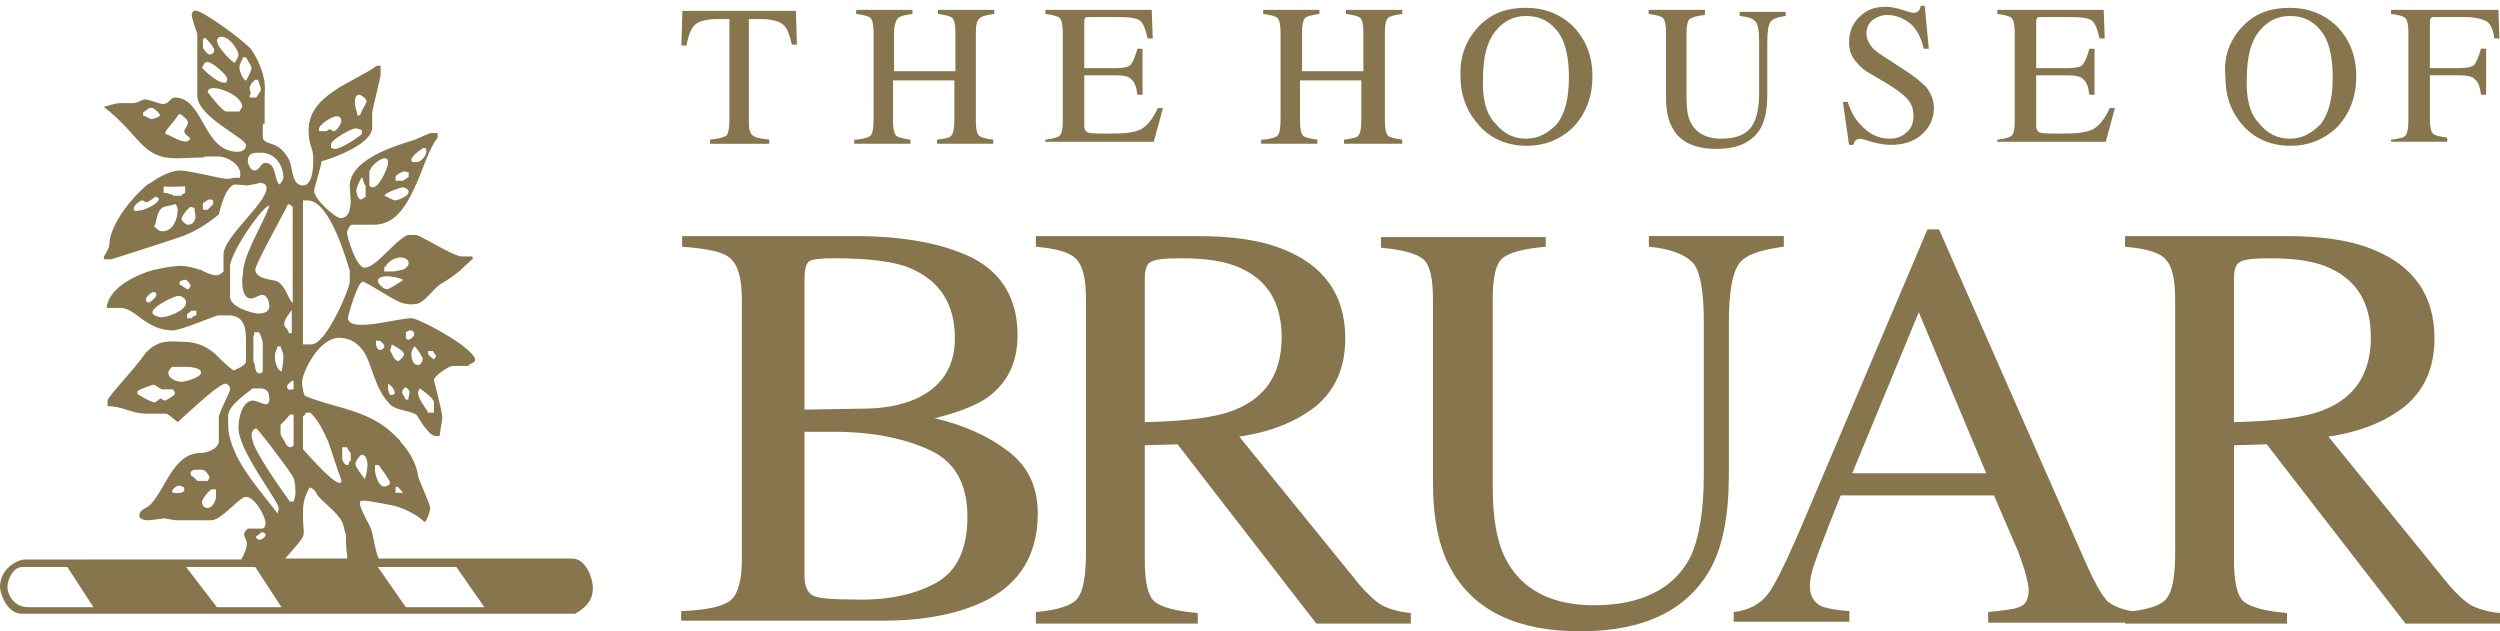
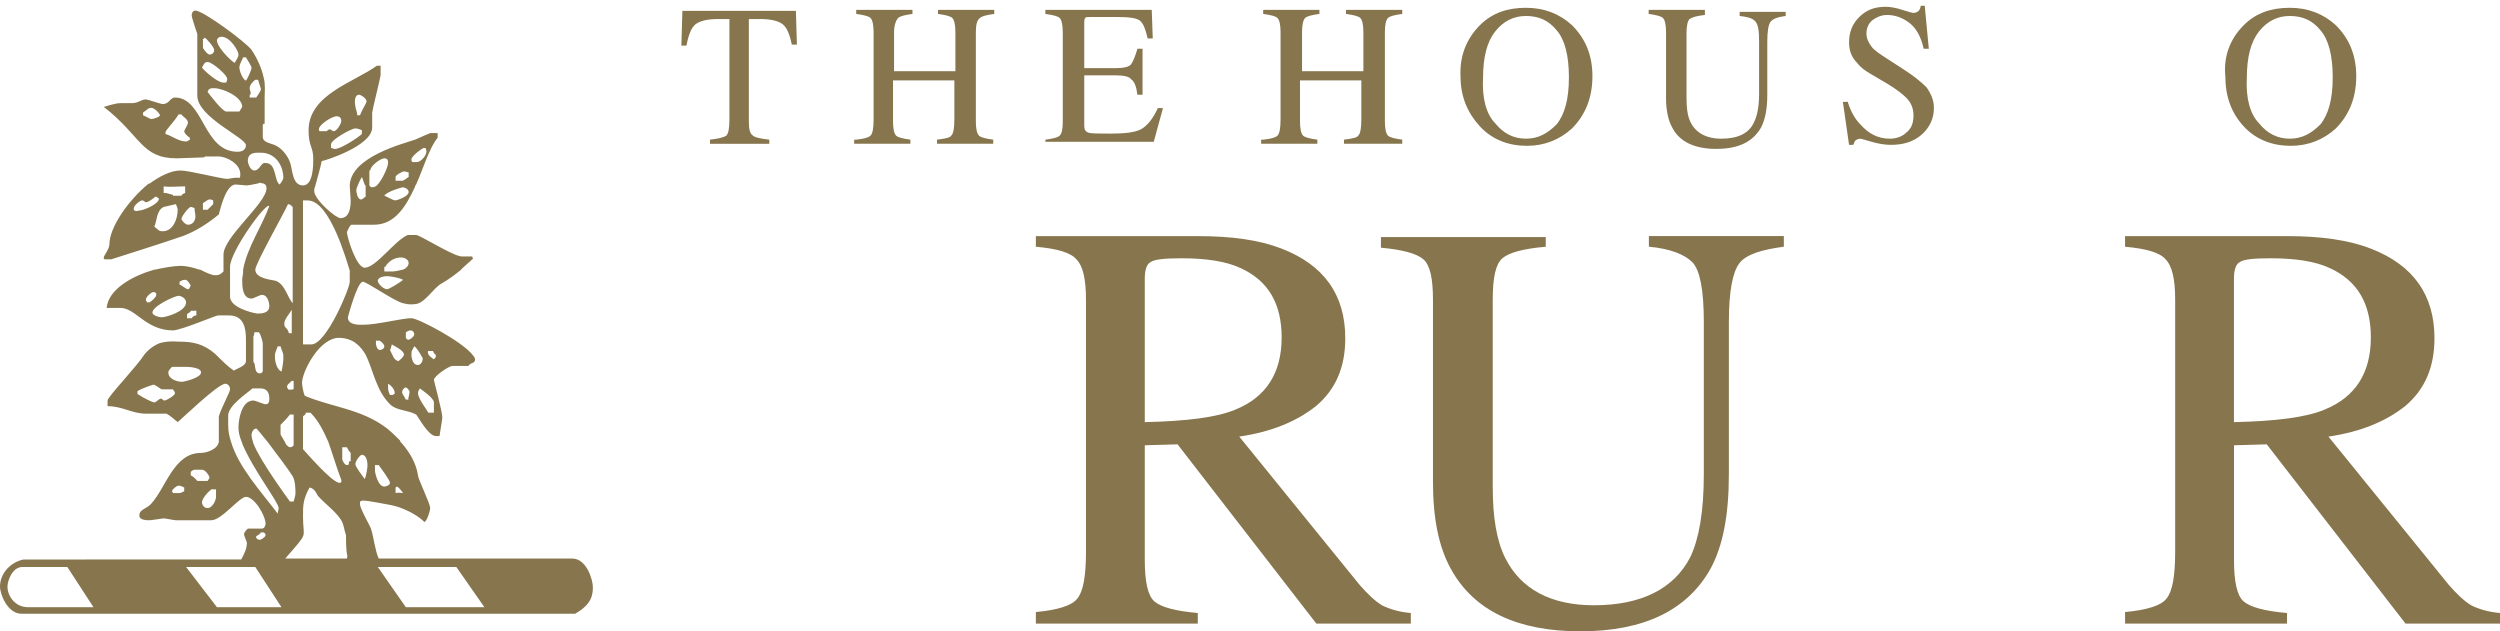
<svg xmlns="http://www.w3.org/2000/svg" version="1.1" id="Layer_1" x="0px" y="0px" width="259.367px" height="65.496px" viewBox="0.71 0 259.367 65.496" enable-background="new 0.71 0 259.367 65.496" xml:space="preserve">
  <g>
-     <path fill="#86754D" d="M248.771,14.492c0.848-0.105,1.378-0.211,1.483-0.424c0.213-0.211,0.319-0.741,0.319-1.697V3.354   c0-0.742-0.106-1.272-0.319-1.484c-0.211-0.211-0.741-0.319-1.483-0.424V1.021h11.139l0.105,2.97h-0.53   c-0.105-0.954-0.424-1.591-0.85-1.802c-0.424-0.212-1.167-0.425-2.333-0.425h-2.864c-0.318,0-0.422,0-0.53,0.106   c-0.106,0.107-0.106,0.319-0.106,0.53v4.667h2.971c0.849,0,1.485-0.105,1.697-0.424c0.212-0.318,0.424-0.849,0.637-1.591h0.531   v4.774h-0.531c-0.106-0.849-0.316-1.379-0.637-1.591c-0.21-0.318-0.849-0.423-1.697-0.423h-2.971v4.562   c0,0.742,0.106,1.272,0.318,1.485c0.212,0.211,0.742,0.318,1.485,0.423v0.424h-5.834V14.492L248.771,14.492z" />
    <path fill="#86754D" d="M71.506,1.127h11.775l0.106,3.5h-0.53c-0.211-1.061-0.53-1.804-0.955-2.122s-1.167-0.53-2.334-0.53h-1.167   v10.608c0,0.849,0.105,1.273,0.424,1.484c0.212,0.212,0.849,0.319,1.698,0.424v0.425H74.37v-0.425   c0.849-0.105,1.379-0.211,1.697-0.424c0.212-0.211,0.318-0.741,0.318-1.697V1.975h-1.167c-1.167,0-1.91,0.212-2.333,0.53   c-0.424,0.318-0.743,1.061-0.955,2.228H71.4L71.506,1.127L71.506,1.127z" />
    <path fill="#86754D" d="M89.54,14.492c0.848-0.105,1.273-0.211,1.485-0.424c0.211-0.211,0.318-0.741,0.318-1.697V3.354   c0-0.742-0.106-1.272-0.318-1.484c-0.212-0.211-0.743-0.319-1.485-0.424V1.021h5.835v0.424c-0.743,0.106-1.273,0.213-1.486,0.424   c-0.212,0.212-0.424,0.742-0.424,1.484v4.032h6.365V3.354c0-0.742-0.106-1.272-0.318-1.484c-0.212-0.211-0.743-0.319-1.485-0.424   V1.021h5.834v0.424c-0.743,0.106-1.273,0.213-1.485,0.424c-0.318,0.212-0.425,0.742-0.425,1.484v9.229   c0,0.743,0.106,1.273,0.319,1.484c0.212,0.212,0.742,0.319,1.485,0.424v0.425H97.92v-0.425c0.848-0.105,1.379-0.211,1.485-0.424   c0.212-0.211,0.318-0.741,0.318-1.698V8.339h-6.365v4.243c0,0.743,0.106,1.273,0.318,1.484c0.212,0.212,0.743,0.319,1.485,0.424   v0.425h-5.834V14.49h0.212V14.492z" />
    <path fill="#86754D" d="M109.166,14.492c0.742-0.105,1.273-0.211,1.485-0.424c0.212-0.211,0.318-0.637,0.318-1.484V3.355   c0-0.743-0.105-1.273-0.318-1.485c-0.212-0.211-0.743-0.318-1.485-0.424V1.022h11.033l0.106,2.97h-0.531   c-0.212-0.954-0.425-1.484-0.743-1.802c-0.318-0.319-1.167-0.424-2.333-0.424h-2.864c-0.318,0-0.531,0-0.531,0.106   c-0.106,0.107-0.106,0.319-0.106,0.53V7.07h3.182c0.85,0,1.485-0.106,1.698-0.425c0.212-0.318,0.424-0.849,0.637-1.591h0.53v4.774   h-0.53c-0.106-0.849-0.319-1.379-0.637-1.591c-0.212-0.318-0.848-0.423-1.698-0.423h-3.182v5.197c0,0.425,0.106,0.637,0.424,0.743   c0.213,0.107,1.061,0.107,2.334,0.107c1.379,0,2.439-0.107,3.076-0.424c0.637-0.318,1.273-1.061,1.804-2.228h0.53l-0.955,3.5   h-11.245V14.492L109.166,14.492z" />
    <path fill="#86754D" d="M131.761,14.492c0.848-0.105,1.273-0.211,1.485-0.424c0.212-0.211,0.318-0.741,0.318-1.697V3.354   c0-0.742-0.106-1.272-0.318-1.484c-0.212-0.211-0.743-0.319-1.485-0.424V1.021h5.835v0.424c-0.743,0.106-1.273,0.213-1.485,0.424   c-0.213,0.212-0.319,0.742-0.319,1.484v4.032h6.365V3.354c0-0.742-0.105-1.272-0.318-1.484c-0.212-0.211-0.742-0.319-1.484-0.424   V1.021h5.834v0.424c-0.742,0.106-1.272,0.213-1.484,0.424c-0.213,0.212-0.318,0.742-0.318,1.484v9.229   c0,0.743,0.105,1.273,0.318,1.484c0.212,0.212,0.742,0.319,1.484,0.424v0.425h-6.046v-0.425c0.849-0.105,1.379-0.211,1.484-0.424   c0.212-0.211,0.318-0.741,0.318-1.698V8.339h-6.365v4.243c0,0.743,0.106,1.273,0.318,1.484c0.213,0.212,0.743,0.319,1.485,0.424   v0.425h-5.834V14.49h0.212V14.492z" />
    <path fill="#86754D" d="M155.842,12.796c0.849,1.061,1.909,1.591,3.182,1.591c1.274,0,2.228-0.53,3.183-1.486   c0.85-1.06,1.273-2.651,1.273-4.879c0-2.229-0.424-3.925-1.273-4.881c-0.849-1.061-1.908-1.483-3.183-1.483   c-1.272,0-2.333,0.53-3.182,1.591c-0.849,1.061-1.273,2.652-1.273,4.879C154.463,10.145,154.886,11.841,155.842,12.796   L155.842,12.796z M154.25,2.611c1.273-1.273,2.865-1.803,4.773-1.803c1.91,0,3.502,0.637,4.774,1.803   c1.379,1.379,2.122,3.077,2.122,5.304c0,2.229-0.743,4.031-2.122,5.412c-1.272,1.166-2.864,1.802-4.669,1.802   c-1.908,0-3.605-0.637-4.879-2.015c-1.272-1.378-2.016-3.076-2.016-5.198C152.128,5.794,152.872,3.99,154.25,2.611L154.25,2.611z" />
    <path fill="#86754D" d="M177.587,1.127V1.55c-0.847,0.108-1.271,0.212-1.59,0.425c-0.212,0.212-0.317,0.743-0.317,1.484v6.685   c0,1.061,0.105,1.909,0.424,2.545c0.53,1.061,1.591,1.698,3.183,1.698c1.697,0,2.862-0.53,3.394-1.698   c0.318-0.637,0.53-1.591,0.53-2.971v-5.41c0-1.168-0.106-1.804-0.424-2.122c-0.316-0.32-0.742-0.425-1.592-0.531V1.231h4.774v0.425   c-0.849,0.105-1.379,0.318-1.592,0.636c-0.211,0.318-0.317,0.955-0.317,2.122v5.41c0,1.485-0.213,2.546-0.639,3.395   c-0.849,1.485-2.333,2.229-4.665,2.229c-2.229,0-3.821-0.743-4.563-2.229c-0.424-0.743-0.637-1.804-0.637-3.075v-6.79   c0-0.742-0.105-1.272-0.319-1.484c-0.211-0.211-0.742-0.319-1.484-0.424V1.021h5.834L177.587,1.127L177.587,1.127z" />
    <path fill="#86754D" d="M192.439,10.675c0.319,0.954,0.743,1.697,1.273,2.227c0.848,0.956,1.803,1.486,3.076,1.486   c0.637,0,1.271-0.212,1.697-0.637c0.531-0.423,0.743-0.954,0.743-1.804c0-0.637-0.212-1.272-0.743-1.802   c-0.318-0.32-0.955-0.85-2.016-1.485l-1.803-1.061c-0.53-0.318-0.955-0.636-1.273-1.061c-0.636-0.636-0.848-1.378-0.848-2.122   c0-1.061,0.317-1.909,1.061-2.652c0.742-0.742,1.591-1.061,2.758-1.061c0.425,0,1.061,0.106,1.697,0.319   c0.639,0.211,1.062,0.318,1.169,0.318c0.213,0,0.423-0.106,0.53-0.211c0.105-0.107,0.213-0.319,0.213-0.53h0.422l0.423,4.454h-0.53   c-0.316-1.379-0.847-2.228-1.591-2.758c-0.742-0.53-1.484-0.742-2.228-0.742c-0.53,0-1.062,0.212-1.485,0.53   s-0.636,0.849-0.636,1.379c0,0.53,0.211,0.954,0.53,1.38c0.318,0.423,0.85,0.741,1.485,1.166l1.803,1.167   c1.167,0.743,1.91,1.38,2.44,1.911c0.424,0.637,0.741,1.272,0.741,2.122c0,1.061-0.424,2.015-1.271,2.759   c-0.849,0.742-1.91,1.061-3.183,1.061c-0.637,0-1.274-0.106-2.016-0.318c-0.742-0.212-1.061-0.318-1.167-0.318   c-0.213,0-0.424,0.106-0.53,0.211c-0.106,0.107-0.106,0.32-0.213,0.424h-0.423l-0.639-4.455h0.531V10.675z" />
-     <path fill="#86754D" d="M207.929,14.492c0.741-0.105,1.272-0.211,1.483-0.424c0.214-0.211,0.319-0.637,0.319-1.484V3.355   c0-0.743-0.105-1.273-0.319-1.485c-0.211-0.211-0.742-0.318-1.483-0.424V1.022h11.031l0.107,2.97h-0.531   c-0.213-0.954-0.425-1.484-0.743-1.802c-0.317-0.319-1.166-0.424-2.332-0.424h-2.865c-0.317,0-0.531,0-0.531,0.106   c-0.106,0.107-0.106,0.319-0.106,0.53V7.07h3.183c0.851,0,1.486-0.106,1.698-0.425c0.213-0.318,0.424-0.849,0.639-1.591h0.53v4.774   h-0.53c-0.108-0.849-0.319-1.379-0.639-1.591c-0.211-0.318-0.848-0.423-1.698-0.423h-3.183v5.197c0,0.425,0.106,0.637,0.426,0.743   c0.211,0.107,1.061,0.107,2.332,0.107c1.381,0,2.441-0.107,3.077-0.424c0.635-0.318,1.273-1.061,1.804-2.228h0.53l-0.954,3.5   h-11.245L207.929,14.492L207.929,14.492z" />
    <path fill="#86754D" d="M235.085,12.796c0.848,1.061,1.908,1.591,3.183,1.591c1.272,0,2.228-0.53,3.183-1.486   c0.848-1.06,1.272-2.651,1.272-4.879c0-2.229-0.425-3.925-1.272-4.881c-0.85-1.061-1.91-1.483-3.183-1.483   c-1.274,0-2.335,0.53-3.183,1.591c-0.85,1.061-1.274,2.652-1.274,4.879C233.705,10.145,234.13,11.841,235.085,12.796   L235.085,12.796z M233.494,2.611c1.271-1.273,2.863-1.803,4.773-1.803c1.908,0,3.499,0.637,4.774,1.803   c1.377,1.379,2.122,3.077,2.122,5.304c0,2.229-0.745,4.031-2.122,5.412c-1.275,1.166-2.866,1.802-4.669,1.802   c-1.91,0-3.607-0.637-4.879-2.015c-1.273-1.378-1.911-3.076-1.911-5.198C231.372,5.794,232.113,3.99,233.494,2.611L233.494,2.611z" />
-     <path fill="#86754D" d="M97.777,60.496c2.2-1.2,3.3-3.5,3.3-6.898c0-3.4-1.3-5.701-3.9-6.9c-2.6-1.2-5.9-1.9-9.9-1.9   c-1,0-1.6,0-1.9,0s-0.6,0-1.2,0v15c0,1,0.3,1.7,0.9,2c0.6,0.301,2.1,0.4,4.4,0.4C92.777,62.296,95.577,61.695,97.777,60.496   L97.777,60.496z M71.477,63.396c2.6-0.102,4.3-0.5,5-1.102c0.8-0.6,1.2-2.1,1.2-4.3V31.097c0-2.2-0.4-3.601-1.2-4.301   c-0.8-0.699-2.4-1-5-1.199v-1.101h18c5.1,0,9.2,0.8,12.2,2.3c3,1.601,4.6,4.2,4.6,8c0,2.899-1.1,5-3.2,6.5   c-1.2,0.802-3,1.5-5.4,2.101c3,0.701,5.5,1.801,7.6,3.399c2.1,1.601,3.1,3.7,3.1,6.5c0,4.7-2.3,8-7,9.7c-2.4,0.9-5.5,1.4-9,1.4h-21   v-1H71.477z M95.677,41.396c2.7-1.201,4.1-3.301,4.1-6.301c0-3.601-1.6-6-4.7-7.301c-1.7-0.699-4.4-1-7.9-1   c-1.3,0-2.2,0.101-2.5,0.301c-0.3,0.199-0.5,0.8-0.5,1.8v13.6l6.1-0.1C92.477,42.396,94.277,41.996,95.677,41.396L95.677,41.396z" />
    <path fill="#86754D" d="M128.877,42.496c3.2-1.301,4.8-3.801,4.8-7.5c0-3.5-1.399-5.899-4.3-7.2c-1.5-0.699-3.6-1-6.1-1   c-1.7,0-2.8,0.101-3.2,0.4c-0.4,0.2-0.6,0.8-0.6,1.7v14.899C123.877,43.695,126.977,43.296,128.877,42.496L128.877,42.496z    M108.177,63.496c2.3-0.2,3.8-0.7,4.3-1.398c0.6-0.701,0.9-2.302,0.9-4.802V31.097c0-2.101-0.3-3.5-1-4.2c-0.6-0.7-2-1.101-4.2-1.3   v-1.101h16.8c3.5,0,6.4,0.4,8.7,1.3c4.4,1.7,6.601,4.801,6.601,9.302c0,3-1,5.299-3,7c-2,1.6-4.601,2.698-8,3.198l12.5,15.399   c0.8,0.9,1.5,1.601,2.3,2.101c0.8,0.399,1.8,0.7,3,0.802v1.1h-9.8l-14.4-18.6l-3.4,0.1v11.9c0,2.198,0.3,3.698,1,4.299   c0.7,0.602,2.2,1,4.5,1.201v1.1h-16.8V63.496L108.177,63.496z" />
    <path fill="#86754D" d="M161.077,24.496v1.101c-2.3,0.199-3.8,0.6-4.5,1.199c-0.7,0.601-1,2-1,4.301v19.399   c0,3.199,0.399,5.602,1.3,7.4c1.6,3.199,4.7,4.898,9.199,4.898c4.9,0,8.301-1.699,10-5c0.9-1.898,1.4-4.699,1.4-8.6V33.395   c0-3.299-0.4-5.399-1.199-6.2c-0.801-0.8-2.301-1.4-4.5-1.6v-1.101h14v1.101c-2.301,0.3-3.9,0.8-4.601,1.699   c-0.7,0.9-1.102,2.9-1.102,6.101v15.801c0,4.199-0.601,7.4-1.898,9.8c-2.399,4.3-6.899,6.5-13.501,6.5c-6.5,0-11-2.101-13.4-6.399   c-1.299-2.301-1.899-5.301-1.899-9.101V31.097c0-2.2-0.3-3.601-1-4.2c-0.7-0.601-2.2-1-4.399-1.2v-1.1h17.1L161.077,24.496   L161.077,24.496z" />
-     <path fill="#86754D" d="M206.777,49.098l-7-16.701l-6.9,16.701H206.777L206.777,49.098z M180.576,64.598v-1.102   c1.602-0.2,2.701-0.801,3.5-1.801c0.801-1,2.102-3.699,4-8.199l12.602-29.7h1.199l15.1,34.302c1,2.299,1.801,3.698,2.4,4.299   c0.6,0.5,1.6,0.899,3,1.101v1.101h-15.4v-1.101c1.801-0.2,2.9-0.3,3.4-0.601c0.5-0.199,0.801-0.799,0.801-1.699   c0-0.301-0.102-0.801-0.301-1.6c-0.199-0.802-0.5-1.5-0.801-2.4l-2.5-5.801h-15.898c-1.602,4-2.5,6.399-2.801,7.301   c-0.301,0.9-0.4,1.6-0.4,2.1c0,1,0.4,1.7,1.201,2.102c0.5,0.199,1.5,0.398,2.898,0.5v1.1h-12V64.598L180.576,64.598z" />
    <path fill="#86754D" d="M241.877,42.496c3.199-1.301,4.801-3.801,4.801-7.5c0-3.5-1.4-5.899-4.301-7.2c-1.5-0.699-3.6-1-6.1-1   c-1.701,0-2.801,0.101-3.201,0.4c-0.398,0.2-0.6,0.8-0.6,1.7v14.899C236.877,43.695,239.977,43.296,241.877,42.496L241.877,42.496z    M221.178,63.496c2.299-0.2,3.799-0.7,4.299-1.398c0.601-0.701,0.9-2.302,0.9-4.802V31.097c0-2.101-0.301-3.5-1-4.2   c-0.6-0.7-2-1.101-4.199-1.3v-1.101h16.799c3.5,0,6.4,0.4,8.701,1.3c4.398,1.7,6.6,4.801,6.6,9.302c0,3-1,5.299-3,7   c-2,1.6-4.6,2.698-8,3.198l12.5,15.399c0.8,0.9,1.5,1.601,2.3,2.101c0.801,0.399,1.801,0.7,3,0.802v1.1h-9.8l-14.399-18.6   l-3.399,0.1v11.9c0,2.198,0.301,3.698,1,4.299c0.701,0.602,2.201,1,4.5,1.201v1.1H221.18v-1.201H221.178z" />
    <path fill="#86754D" d="M60.084,57.949c0,0-3.493,0-3.687,0H40.001c-0.388-0.874-0.485-2.037-0.776-3.008   c0-0.194-1.164-2.135-1.164-2.619c0-0.194-0.097-0.389,0.388-0.389c0.388,0,2.426,0.389,2.911,0.485   c0.97,0.192,2.522,0.872,3.396,1.745c0.291-0.193,0.582-1.164,0.582-1.455c0-0.484-1.261-3.008-1.261-3.396   c-0.194-1.26-0.874-2.424-1.746-3.396l0,0l-0.098-0.097c0,0,0,0,0-0.098l0,0c-0.388-0.388-0.873-0.873-1.357-1.262   c-2.62-2.037-5.821-2.23-8.539-3.396c-0.193-0.387-0.291-1.162-0.291-1.356c0-0.583,0.485-1.843,1.261-2.911   c0.679-0.97,1.649-1.746,2.523-1.746c1.455,0,2.231,0.776,2.813,1.746c0.777,1.553,1.068,3.688,2.523,5.143   c0.679,0.68,1.843,0.582,2.716,1.066c0.194,0.195,1.261,2.232,2.037,2.232h0.389c0.096-0.68,0.291-1.747,0.291-1.94   c0-0.582-0.873-3.784-0.873-3.881c0-0.39,1.552-1.455,1.94-1.455h1.648c0.194-0.39,0.68-0.194,0.68-0.68   c0-0.099-0.097-0.291-0.194-0.388l0,0l0,0l0,0l0,0c-1.067-1.455-5.724-3.881-6.403-3.881c-0.97,0-3.59,0.678-4.948,0.678   c-0.388,0-1.649,0.098-1.649-0.775c0,0,0.97-3.687,1.552-3.687c0.389,0,3.299,2.037,4.172,2.231   c0.777,0.194,0.97,0.098,1.164,0.098c1.068,0,1.94-1.65,2.814-2.136c0.68-0.387,1.358-0.872,1.94-1.357l0,0   c0,0,0.097,0,0.097-0.098l0,0l0,0c0.389-0.388,0.874-0.774,1.261-1.163c-0.097-0.097-0.097-0.097-0.097-0.194h-1.067   c-0.874,0-4.366-2.231-4.754-2.231h-0.874c-1.357,0.582-3.298,3.396-4.462,3.396c-0.874,0-1.844-3.202-1.844-3.688   c0,0,0.292-0.774,0.485-0.774h2.329c2.135,0,3.299-1.844,4.269-3.979l0,0l0,0c0-0.098,0-0.098,0.097-0.194l0,0   c0.776-1.746,1.359-3.784,2.231-4.851v-0.485h-0.679c-0.193,0-1.164,0.485-1.649,0.68c-1.067,0.387-6.694,1.746-6.791,4.753l0,0   l0,0l0,0l0,0l0,0c0,0.292,0.097,1.358,0.097,1.553c0,0.68-0.097,1.843-1.067,1.843c-0.485,0-2.717-1.94-2.717-2.813   c0-0.098,0-0.291,0.098-0.485c0.194-0.776,0.582-2.038,0.679-2.62c0.193,0,5.238-1.552,5.238-3.492v-1.552   c0-0.195,0.874-3.688,0.874-3.881V6.82h-0.388c-2.426,1.745-7.083,3.007-7.083,6.693c0,1.746,0.485,1.649,0.485,3.008   c0,0.582,0,2.716-1.067,2.716c-1.165,0-1.068-1.745-1.358-2.426c-0.194-0.581-0.776-1.357-1.359-1.648   c-0.387-0.292-1.455-0.292-1.455-0.97v-1.165c0-0.193,0.097-0.193,0.194-0.193v-2.814c0-0.193,0.097-1.357-0.097-1.94   c-0.194-0.97-0.68-2.037-1.262-2.91c-0.679-0.873-5.044-4.074-5.821-4.074c-0.291,0-0.388,0.291-0.388,0.485   c0,0.291,0.582,1.94,0.582,1.94v6.402c0,2.232,5.045,4.366,5.045,5.143c0,0.388-0.291,0.679-0.873,0.679   c-3.589,0-3.493-5.627-6.5-5.627c-0.485,0-0.583,0.68-1.262,0.68c-0.194,0-1.552-0.485-1.746-0.485   c-0.485,0-0.776,0.389-1.455,0.389h-1.165c-0.582,0-1.358,0.29-1.746,0.387l0,0c3.881,3.009,3.881,5.337,7.567,5.337l2.813-0.098   c0.097,0,0-0.097,0.194-0.097h1.358c0.679,0,2.231,0.679,2.231,1.844c0,0.193,0,0.29-0.097,0.388   c-0.485-0.098-0.97,0.097-1.261,0.097c-0.582,0-3.978-0.873-4.851-0.873c-0.97,0-2.134,0.582-3.201,1.358l0,0l0,0c0,0,0,0-0.097,0   l0,0c-2.134,1.746-4.075,4.56-4.075,6.307c0,0.484-0.582,1.163-0.582,1.358c0,0.193,0,0.097,0.097,0.193h0.679   c0,0,5.53-1.746,7.471-2.426c1.261-0.485,2.522-1.261,3.687-2.231c0.097-0.29,0.679-3.104,1.747-3.104   c0.194,0,0.97,0.097,1.164,0.097c0.097,0,0.679-0.097,1.067-0.193l0,0c0.097,0,0.291-0.097,0.291-0.097s0.292,0.097,0.389,0.097   c0.193,0.097,0.291,0.193,0.291,0.485c0,1.552-4.463,5.044-4.463,6.888v1.455v0.097v0.195c-0.388,0.388-0.582,0.388-0.873,0.388   c-0.388,0-0.97-0.291-1.552-0.583l0,0l0,0c0,0,0,0-0.097,0l0,0c-0.582-0.193-1.261-0.388-1.94-0.388   c-0.679,0-1.746,0.194-2.619,0.388l0,0c0,0,0,0-0.097,0l0,0l0,0c-2.328,0.681-4.754,2.038-4.948,3.979h1.455   c1.552,0,2.62,2.328,5.433,2.328c0.776,0,4.463-1.552,4.657-1.552h1.165c1.552,0,1.746,1.358,1.746,2.521c0,0.098,0,0.583,0,1.553   l0,0c0,0.194,0,0.389,0,0.68c0,0.485-0.97,0.776-1.261,0.971c-0.582-0.389-1.261-1.066-1.843-1.648l-0.194-0.195l0.097,0.098l0,0   c-1.261-1.066-2.328-1.26-3.784-1.26c-0.194,0-0.873-0.098-1.747,0.097c-0.485,0.097-1.261,0.582-1.746,1.163l0,0l0,0   c-0.873,1.359-3.88,4.464-3.88,4.852v0.582c1.552,0,2.522,0.776,3.978,0.776h2.134c0.388,0.194,0.776,0.582,1.164,0.873   c0.388-0.291,4.172-3.978,4.948-3.978c0.194,0,0.485,0.193,0.485,0.582c0,0.291-0.97,2.037-1.164,2.813v2.521c0,0,0,0,0,0.098   c-0.097,0.777-1.261,1.164-1.843,1.164c-2.813,0-3.59,3.494-5.142,5.238c-0.485,0.584-1.261,0.584-1.261,1.262   c0,0.486,0.776,0.486,1.067,0.486c0.194,0,1.358-0.195,1.455-0.195c0.194,0,1.067,0.195,1.261,0.195h3.687   c1.067,0,2.91-2.427,3.589-2.427c0.874,0,2.037,1.94,2.037,2.813c0,0.098-0.097,0.484-0.388,0.484h-1.456   c-0.194,0.193-0.388,0.389-0.388,0.582s0.291,0.776,0.291,0.875c0,0.678-0.291,1.162-0.583,1.744H3.135   c-1.358,0.291-2.425,1.455-2.425,2.813c0,0.777,0.776,2.814,2.231,2.814h57.435c1.359-0.777,1.844-1.553,1.844-2.718   C62.219,60.084,61.54,57.949,60.084,57.949z M41.457,40.971h-0.291c-0.098-0.193-0.194-0.484-0.194-0.679v-0.483   c0.194,0.096,0.776,0.58,0.68,1.065C41.651,40.874,41.554,40.874,41.457,40.971z M43.106,41.456h-0.291   c-0.194-0.39-0.388-0.582-0.388-0.776c0-0.193,0.194-0.484,0.388-0.484c0.097,0,0.388,0.291,0.388,0.484   C43.106,41.359,43.009,41.359,43.106,41.456z M45.726,42.814h-0.583c-0.194-0.39-1.067-1.455-1.067-2.037   c0-0.195,0.097-0.293,0.194-0.485c0.097,0.097,1.455,0.972,1.455,1.456L45.726,42.814L45.726,42.814z M45.144,36.412h0.485   c0.098,0.191,0.098,0.289,0.291,0.387v0.098v0.098v0.097c-0.097,0-0.097,0.097-0.193,0.194c-0.098-0.098-0.292-0.194-0.388-0.291   c-0.096-0.098-0.194-0.194-0.194-0.292C45.047,36.508,45.144,36.412,45.144,36.412z M44.464,36.993   c0.097,0.097,0.097,0.192,0.097,0.291c0,0.194-0.194,0.583-0.485,0.583c-0.485,0-0.583-0.485-0.679-0.874c0-0.097,0-0.292,0-0.39   c0-0.191,0.097-0.289,0.291-0.678C43.882,36.023,44.271,36.604,44.464,36.993z M42.815,34.473c0.193-0.099,0.291-0.195,0.485-0.195   c0.291,0,0.387,0.291,0.387,0.389c0,0.291-0.485,0.581-0.582,0.581c-0.194,0-0.194-0.097-0.291-0.192L42.815,34.473L42.815,34.473z    M41.36,35.73c0.097,0.099,1.261,0.584,1.261,1.067c0,0,0,0.099-0.098,0.194c-0.097,0.193-0.388,0.389-0.485,0.484   c-0.291-0.097-0.485-0.291-0.582-0.582c-0.097-0.194-0.194-0.389-0.291-0.582C41.263,36.217,41.263,36.023,41.36,35.73z    M39.711,35.344h0.387c0.194,0.098,0.485,0.389,0.485,0.584c0,0.289-0.388,0.387-0.388,0.387c-0.291,0-0.388-0.193-0.485-0.582   L39.711,35.344L39.711,35.344z M41.748,20.791c-0.291,0-0.873-0.388-1.165-0.485c0.194-0.387,1.747-0.872,1.94-0.872   c0.194,0,0.583,0.193,0.583,0.485C43.106,20.403,41.845,20.791,41.748,20.791z M44.658,15.357h0.194   c0.097,0.195,0.097,0.195,0.097,0.389c0,0.389-0.582,1.066-0.97,1.066h-0.485c-0.097-0.097-0.097-0.097-0.097-0.29   C43.397,16.231,44.368,15.455,44.658,15.357z M41.748,18.365c0-0.193,0.679-0.582,0.874-0.582c0.194,0,0.387,0.098,0.485,0.098   v0.484c-0.194,0.098-0.485,0.388-0.679,0.388h-0.679L41.748,18.365L41.748,18.365z M39.128,17.687c0-0.485,1.068-1.261,1.456-1.261   s0.388,0.29,0.388,0.484c0,0.388-0.582,1.746-1.164,2.328c-0.097,0.098-0.291,0.195-0.485,0.195c-0.194,0-0.194-0.098-0.291-0.195   v-0.097v-1.455L39.128,17.687L39.128,17.687z M38.255,18.365c0.097,0.194,0.194,0.583,0.291,0.776l0,0c0,0,0,0.097,0.097,0.097   v1.165c-0.193,0.097-0.291,0.29-0.485,0.29c-0.388,0-0.485-0.872-0.485-0.97c0-0.097,0.098-0.388,0.194-0.582   C37.965,18.851,38.255,18.365,38.255,18.365z M16.426,12.351c-0.194,0-0.582-0.291-0.874-0.389v-0.29   c0.485-0.292,0.485-0.485,0.874-0.485c0.291,0,0.873,0.582,0.873,0.775C17.299,12.157,16.523,12.351,16.426,12.351z M20.501,14.485   c-0.194,0-0.291,0.194-0.485,0.194c-0.776,0-1.456-0.582-2.134-0.777v-0.193c0-0.194,0.97-1.164,1.358-1.844h0.291   c0.194,0.292,0.679,0.485,0.679,0.874c0,0.193-0.388,0.775-0.388,0.873c0,0.193,0.291,0.485,0.582,0.679v0.194H20.501z    M14.583,21.664c0-0.388,0.68-0.873,0.874-0.873c0.193,0,0.291,0.194,0.388,0.194c0.194,0,0.679-0.292,0.97-0.582   c0.194,0,0.194,0.097,0.388,0.193c0,0.582-1.65,1.263-2.135,1.263C14.777,21.956,14.583,21.859,14.583,21.664z M17.59,23.992   c-0.388,0-0.388-0.097-0.873-0.484c0.291-0.582,0.194-1.648,0.97-2.037c0.388-0.097,0.873-0.194,1.261-0.292   c0.097,0.195,0.194,0.389,0.194,0.583C19.143,22.731,18.658,23.992,17.59,23.992z M18.658,20.208c-0.194,0-0.485-0.192-0.97-0.192   v-0.68c0.679,0.098,1.455,0,2.231,0v0.68c-0.194,0.097-0.291,0.097-0.388,0.29h-0.873V20.208z M20.21,23.314   c-0.291,0-0.679-0.485-0.679-0.583c0-0.291,0.776-1.261,0.97-1.261s0.194,0.097,0.388,0.097c0,0.292,0.097,0.679,0.097,0.873   C20.986,22.926,20.695,23.314,20.21,23.314z M22.829,21.179c-0.193,0.195-0.388,0.389-0.582,0.583h-0.485v-0.68   c0.193-0.097,0.485-0.389,0.679-0.389s0.194,0,0.388,0.098V21.179z M20.501,29.62c-0.097,0.097-0.097,0.388-0.291,0.388   s-0.582-0.388-0.873-0.485v-0.291c0.194-0.096,0.291-0.193,0.485-0.193C20.113,28.94,20.307,29.328,20.501,29.62z M15.941,31.269   c-0.097-0.097-0.097,0-0.097-0.193c0-0.291,0.582-0.776,0.776-0.776c0.194,0,0.194,0.097,0.292,0.097v0.292   c-0.097,0.193-0.389,0.484-0.679,0.678h-0.291L15.941,31.269L15.941,31.269z M17.493,32.918c-0.291,0-0.97-0.193-0.97-0.484   c0-0.68,2.329-1.746,2.717-1.746c0.291,0,0.776,0.291,0.776,0.678C20.016,32.336,17.882,32.918,17.493,32.918z M21.083,32.725   c-0.194,0-0.388,0.097-0.485,0.291h-0.485v-0.388c0.097-0.194,0.388-0.194,0.388-0.389h0.582V32.725z M17.785,41.553   c-0.194,0-0.194-0.193-0.388-0.193s-0.485,0.39-0.679,0.39c-0.194,0-1.165-0.485-1.746-0.874v-0.292   c0.388-0.29,1.649-0.679,1.649-0.679c0.194,0,0.776,0.484,0.873,0.484h1.165c0,0.098,0.194,0.193,0.194,0.389   C18.949,40.971,17.979,41.553,17.785,41.553z M19.628,39.611c-0.582,0-1.455-0.289-1.455-0.971c0-0.193,0.194-0.387,0.388-0.58   h1.456c0,0,1.552,0,1.552,0.58C21.568,39.225,19.725,39.611,19.628,39.611z M19.822,50.965c-0.194,0.096-0.389,0.192-0.485,0.192   h-0.679c0-0.097-0.097-0.097-0.097-0.192c0-0.195,0.485-0.583,0.679-0.583c0.194,0,0.388,0.099,0.583,0.194v0.389H19.822z    M20.501,49.313v-0.387c0.097,0,0.194-0.193,0.388-0.193h0.776c0.388,0,0.776,0.679,0.776,0.775c0,0.193-0.097,0.193-0.194,0.389   H21.18C20.986,49.702,20.889,49.509,20.501,49.313z M23.121,51.546c0,0.39-0.388,1.164-0.873,1.164s-0.582-0.485-0.582-0.582   c0-0.39,0.582-1.067,0.97-1.358h0.485V51.546z M40.583,50.479c-0.678,0-0.97-1.455-0.97-1.649c0-0.097,0-0.388,0-0.582h0.388   c0.194,0.292,1.165,1.552,1.165,1.844C41.166,50.382,40.681,50.479,40.583,50.479z M41.748,51.157v-0.484   c0-0.192,0.097-0.097,0.097-0.192c0.193,0,0.485,0.388,0.679,0.678C42.427,51.157,42.039,51.061,41.748,51.157z M32.144,43.203   c0.193-0.195,0.291-0.195,0.291-0.389h0.485c0.873,0.873,1.358,1.939,1.843,3.006c0.485,1.359,0.874,2.719,1.359,3.979v0.195   c0,0,0,0.097-0.194,0.097c-0.776,0-3.59-3.299-3.783-3.491v-0.777v-0.098L32.144,43.203L32.144,43.203z M27.001,46.016   c-0.097-0.291-0.194-0.679-0.194-0.871c0-0.293,0.194-0.682,0.485-0.682c0.097,0,0.582,0.682,1.164,1.357l0,0   c0.873,1.166,2.134,2.814,2.619,3.591c0.291,0.485,0.291,1.554,0.291,1.745c0,0.195-0.097,0.582-0.193,0.875h-0.388   C30.591,51.738,27.777,47.956,27.001,46.016z M27.195,27.97c0-0.581,2.91-5.724,3.396-6.791c0.194,0,0.291,0.098,0.485,0.292v6.499   v0.098v3.396c-0.582-0.679-0.776-1.94-1.746-2.327C29.039,29.038,27.195,28.94,27.195,27.97z M31.173,39.611v0.777   c-0.194,0-0.388,0.096-0.583,0c0-0.098-0.097-0.098-0.097-0.291s0.194-0.291,0.485-0.582h0.194L31.173,39.611L31.173,39.611z    M30.203,33.598c0-0.485,0.485-0.97,0.776-1.455v2.425h-0.291C30.494,33.889,30.203,34.083,30.203,33.598z M29.524,35.928h0.291   c0.097,0.387,0.291,0.678,0.291,0.969c0,0.098,0,0.193,0,0.389s-0.096,0.873-0.194,1.261c-0.485-0.192-0.679-1.065-0.679-1.455   c0-0.097,0-0.291,0-0.291C29.232,36.604,29.426,36.217,29.524,35.928z M31.173,46.21c-0.098,0.097-0.194,0.192-0.388,0.192   c-0.097,0-0.389-0.192-0.485-0.484c-0.194-0.387-0.485-0.773-0.485-0.872v-0.971c0.388-0.388,0.679-0.679,0.97-1.067h0.388v2.813   v0.098V46.21z M40.875,30.008c-0.389,0-0.97-0.583-0.97-0.872c0-0.389,0.678-0.485,0.97-0.485c0.291,0,1.455,0.193,1.648,0.388   C42.331,29.231,41.068,30.008,40.875,30.008z M40.681,27.68c0.387-0.68,1.067-0.97,1.649-0.97c0.291,0,0.776,0.193,0.776,0.582   c0,0.29-0.291,0.581-0.583,0.678c-0.388,0.098-0.873,0.195-1.067,0.195c-0.389,0-0.389,0-0.874,0v-0.098V27.97v-0.29H40.681z    M36.995,28.067L36.995,28.067L36.995,28.067v1.164c0,0.679-2.426,6.5-3.979,6.5h-0.873v-7.565v-0.098v-7.276h0.485   C34.957,20.791,36.703,27.195,36.995,28.067z M38.255,13.902c-0.291,0.292-2.134,1.553-2.813,1.553   c-0.194,0-0.194-0.098-0.388-0.098V14.97c0-0.484,2.134-1.649,2.522-1.649c0.194,0,0.485,0.097,0.679,0.194V13.902z M37.965,9.828   c0.193,0,0.776,0.389,0.776,0.679c0,0.195-0.485,0.873-0.679,1.455h-0.291c0-0.388-0.194-0.679-0.194-0.97   C37.479,10.604,37.479,9.828,37.965,9.828z M35.636,12.06c0.389,0,0.485,0.291,0.485,0.485c0,0.291-0.485,1.067-0.776,1.067   c-0.194,0-0.291-0.195-0.389-0.195c-0.194,0-0.194,0.098-0.388,0.195H33.89c0,0-0.098,0-0.098-0.195   C33.792,12.933,35.151,12.06,35.636,12.06z M27.195,8.276h0.291c0.097,0.388,0.291,0.873,0.291,0.971   c0,0.192-0.291,0.581-0.485,0.872h-0.679V9.828c0.097,0,0.097,0,0.097-0.194c0-0.194-0.097-0.291-0.097-0.484   C26.613,8.858,26.904,8.47,27.195,8.276z M23.703,3.813c0.873,0,1.747,1.455,1.747,1.843c0,0.291-0.194,0.484-0.388,0.873   c-0.388-0.193-1.843-1.648-1.843-2.329C23.218,4.007,23.412,3.813,23.703,3.813z M21.666,4.104c0.097,0,0.193-0.097,0.291-0.193   c0.097,0,0.97,0.971,0.97,1.261c0,0.389-0.291,0.485-0.485,0.485c-0.194,0-0.485-0.388-0.679-0.679V4.104H21.666z M21.666,7.015   c0.193-0.389,0.291-0.582,0.582-0.582c0.485,0,2.037,1.358,2.037,1.746c0,0.194-0.097,0.291-0.097,0.388h-0.389   C23.218,8.47,22.053,7.499,21.666,7.015z M25.546,11.574h-1.358c-0.389,0-1.649-1.649-1.94-2.038   c0.097-0.387,0.388-0.387,0.679-0.387c0.873,0,2.911,0.872,2.911,1.939C25.74,11.283,25.643,11.38,25.546,11.574z M25.546,7.015   c0-0.389,0.291-0.776,0.388-1.067h0.291c0.194,0.291,0.582,0.971,0.582,1.067c0,0.292-0.485,1.262-0.582,1.358   C25.837,8.179,25.546,7.307,25.546,7.015z M27.099,17.687c-0.485,0-0.68-0.874-0.68-0.971c0-0.97,0.874-0.873,1.358-0.873   c1.455,0,2.328,1.262,2.328,2.62c0,0.097-0.194,0.485-0.387,0.679c-0.583-0.389-0.292-2.231-1.456-2.231   C27.777,16.813,27.68,17.687,27.099,17.687z M24.576,30.784v-2.717V27.97v-0.29c0-1.553,3.687-6.694,4.075-6.306   c-0.776,2.134-2.328,4.365-2.716,6.596l0,0c0,0.098,0,0.098,0,0.195l0,0l0,0c0,0.29-0.097,0.582-0.097,0.873   c0,0.582,0,1.94,0.97,1.94c0.194,0,0.873-0.388,1.067-0.388c0.679,0,0.776,0.97,0.776,1.163c0,0.777-0.873,0.777-1.261,0.777   C26.71,32.434,24.576,31.851,24.576,30.784z M27.001,36.896v-2.039c0,0,0.097,0,0.097-0.387h0.485   c0.194,0.289,0.388,0.971,0.388,1.163v1.164v0.099v1.647c-0.097,0.097-0.097,0.194-0.292,0.194c-0.679,0-0.388-1.067-0.679-1.164   L27.001,36.896L27.001,36.896z M24.673,45.82c-0.194-0.58-0.291-1.162-0.291-1.745v-0.97c0-1.068,2.134-2.426,2.522-2.813h0.776   c0.776,0,0.97,0.485,0.97,1.067c0,0.193,0,0.582-0.388,0.582c-0.193,0-1.067-0.389-1.261-0.389c-1.262,0-1.552,2.037-1.552,2.813   c0,0.389,0.097,0.873,0.291,1.357l0,0c0,0,0,0.098,0.097,0.193c0,0,0,0,0,0.098l0,0c1.067,2.62,3.784,6.112,3.784,6.694   c0,0.194-0.097,0.388-0.097,0.582C27.68,50.867,25.449,48.441,24.673,45.82z M27.292,55.62c0.194-0.097,0.388-0.192,0.485-0.388   h0.292c0.097,0.098,0.193,0.098,0.193,0.291s-0.485,0.484-0.582,0.484c-0.194,0-0.291-0.097-0.388-0.193V55.62z M3.62,62.994   c-1.358,0-2.135-1.164-2.135-2.135c0-0.582,0.485-2.037,1.552-2.037h4.657l2.716,4.172H3.62L3.62,62.994z M23.218,62.994   l-3.202-4.172h7.179l2.716,4.172H23.218z M36.703,57.949H30.3c2.522-2.911,1.844-1.94,1.844-4.366c0-1.163,0-1.746,0.678-3.007   c0.583,0.097,0.777,0.775,0.874,0.873c0.776,0.873,2.037,1.744,2.522,2.716c0.194,0.485,0.194,0.776,0.388,1.358   c0,1.746,0.097,1.746,0.097,1.939C36.8,57.756,36.703,57.854,36.703,57.949z M36.995,47.857c-0.098,0-0.098,0.099-0.098,0.293   c0,0,0,0.097-0.194,0.097c-0.291,0-0.485-0.582-0.485-0.582v-1.263h0.485c0.098,0.195,0.194,0.39,0.389,0.584v0.871H36.995z    M38.255,47.182c0.485,0,0.582,0.774,0.582,1.065c0,0.194-0.097,1.065-0.291,1.455c-0.194-0.291-0.97-1.261-0.97-1.552   C37.576,47.857,38.062,47.182,38.255,47.182z M42.815,62.994l-2.91-4.172h8.149l2.91,4.172H42.815z" />
  </g>
</svg>